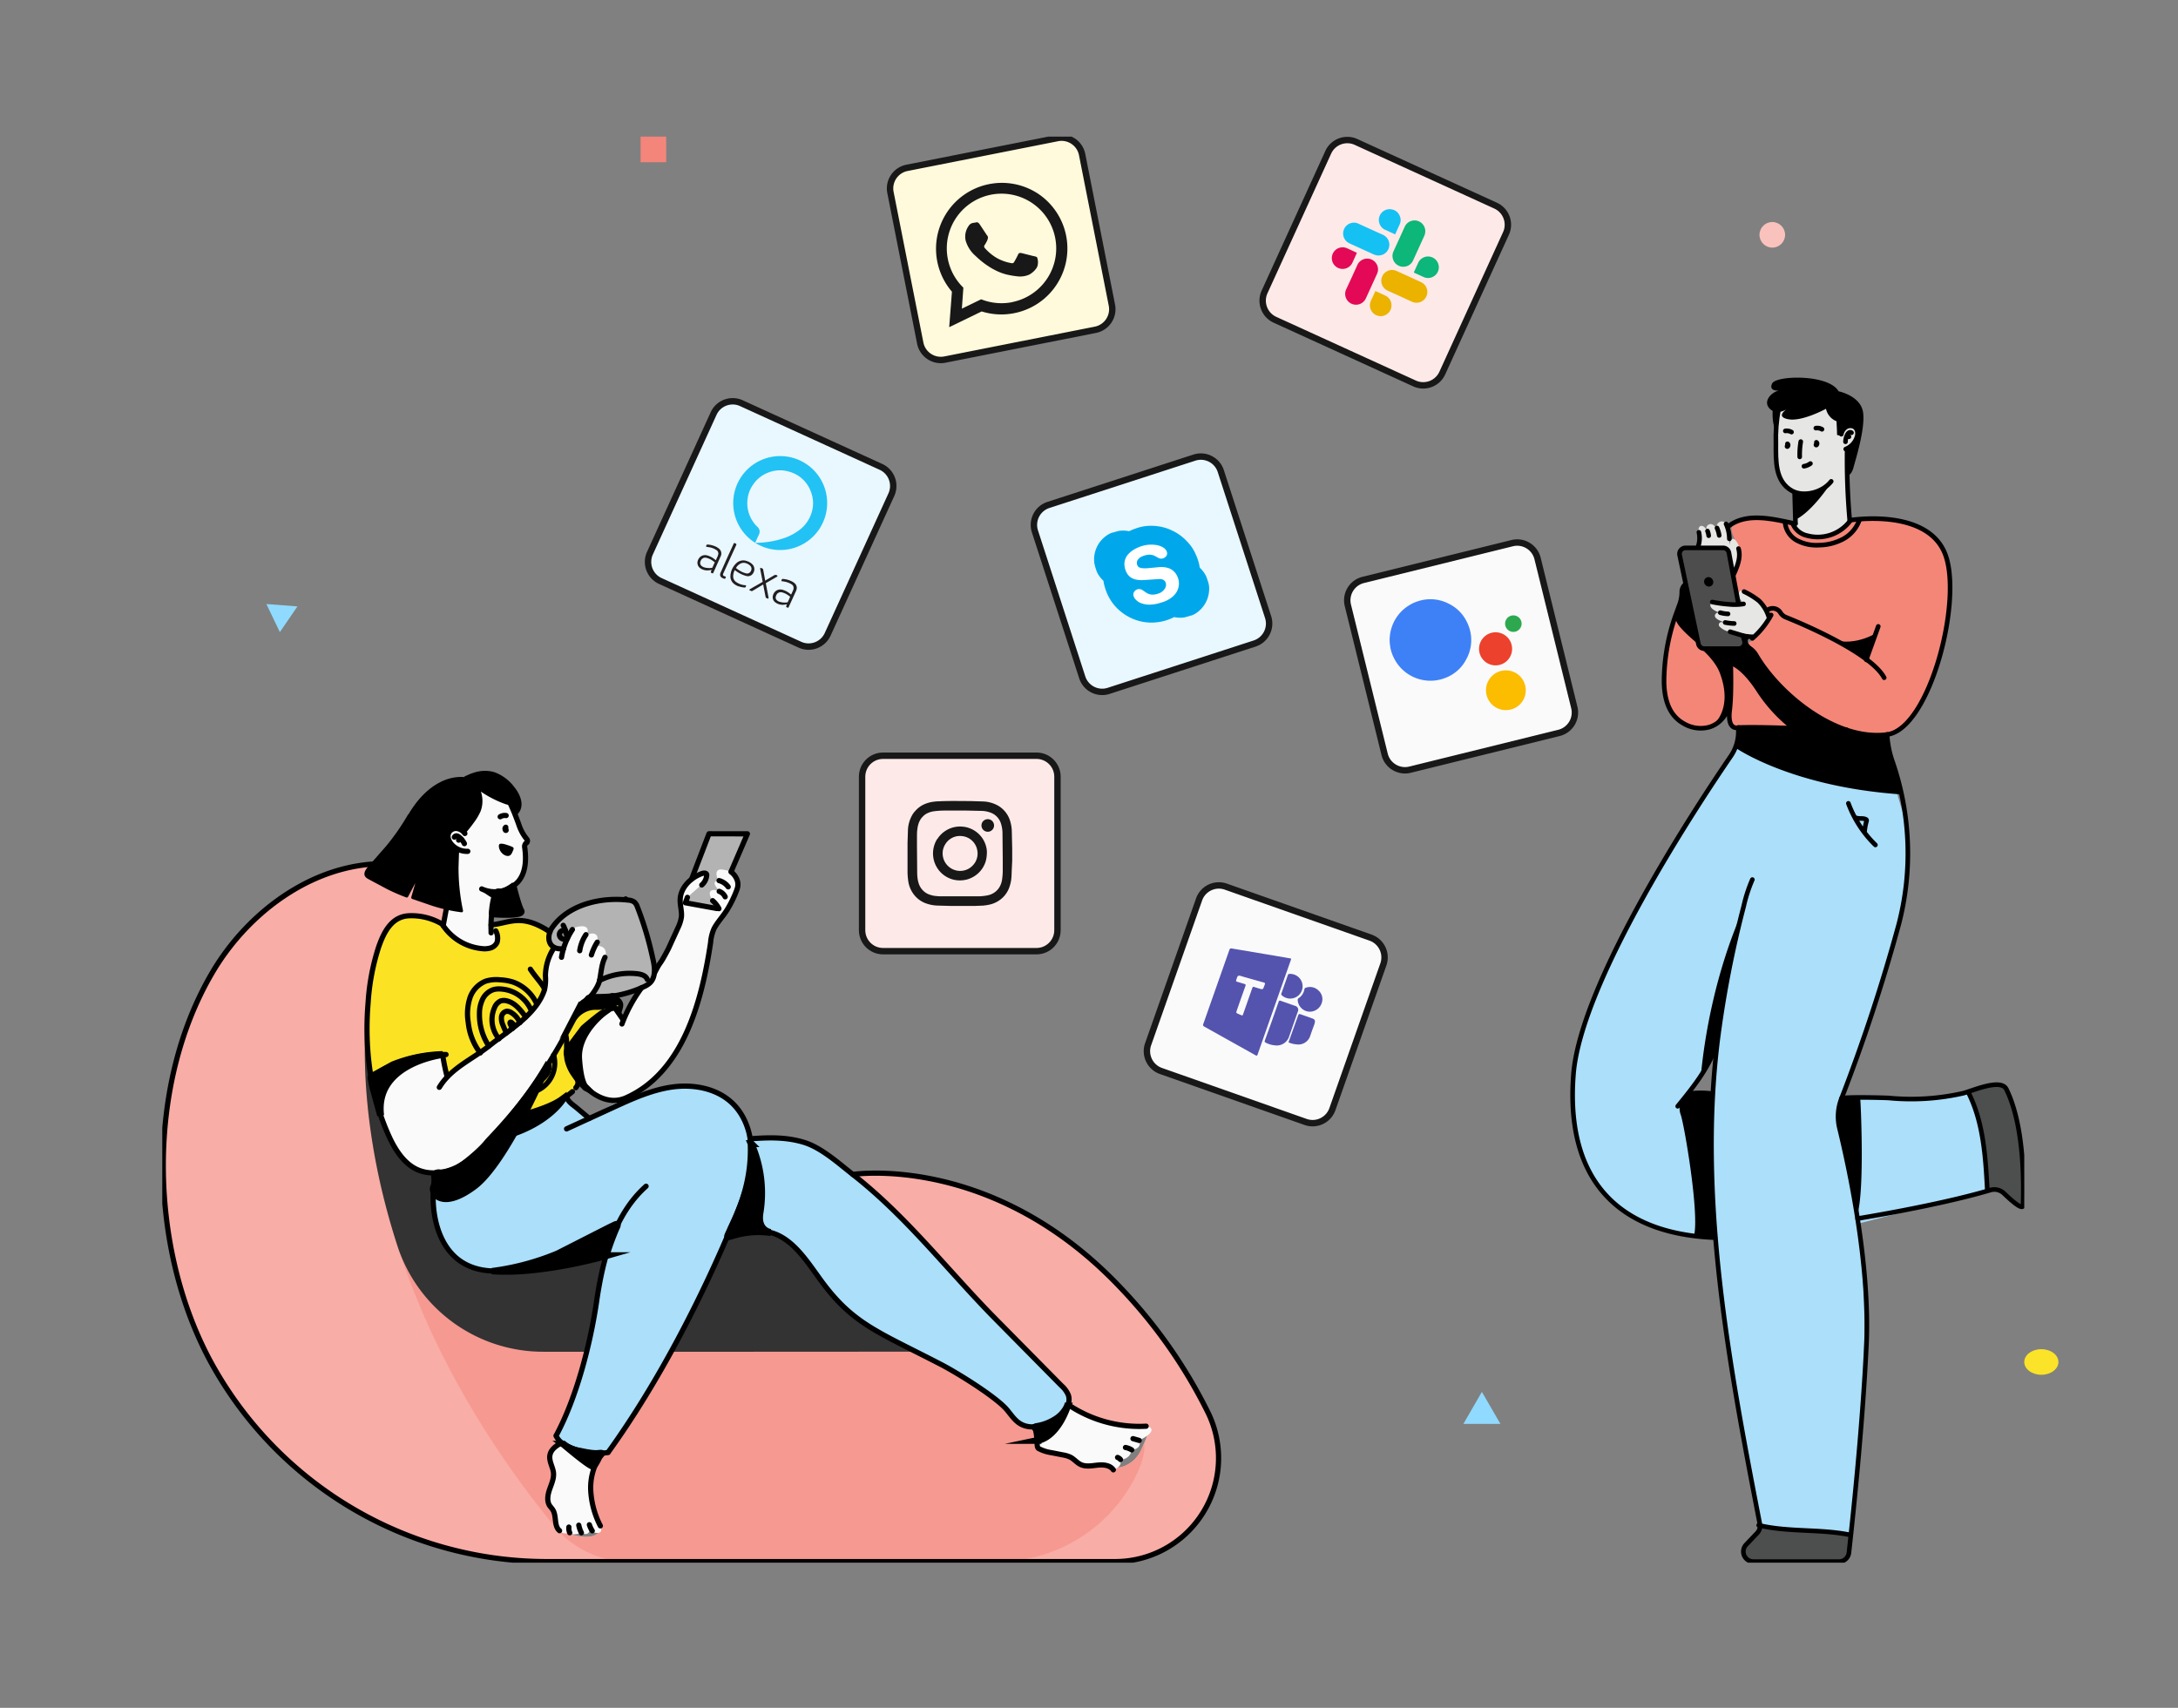
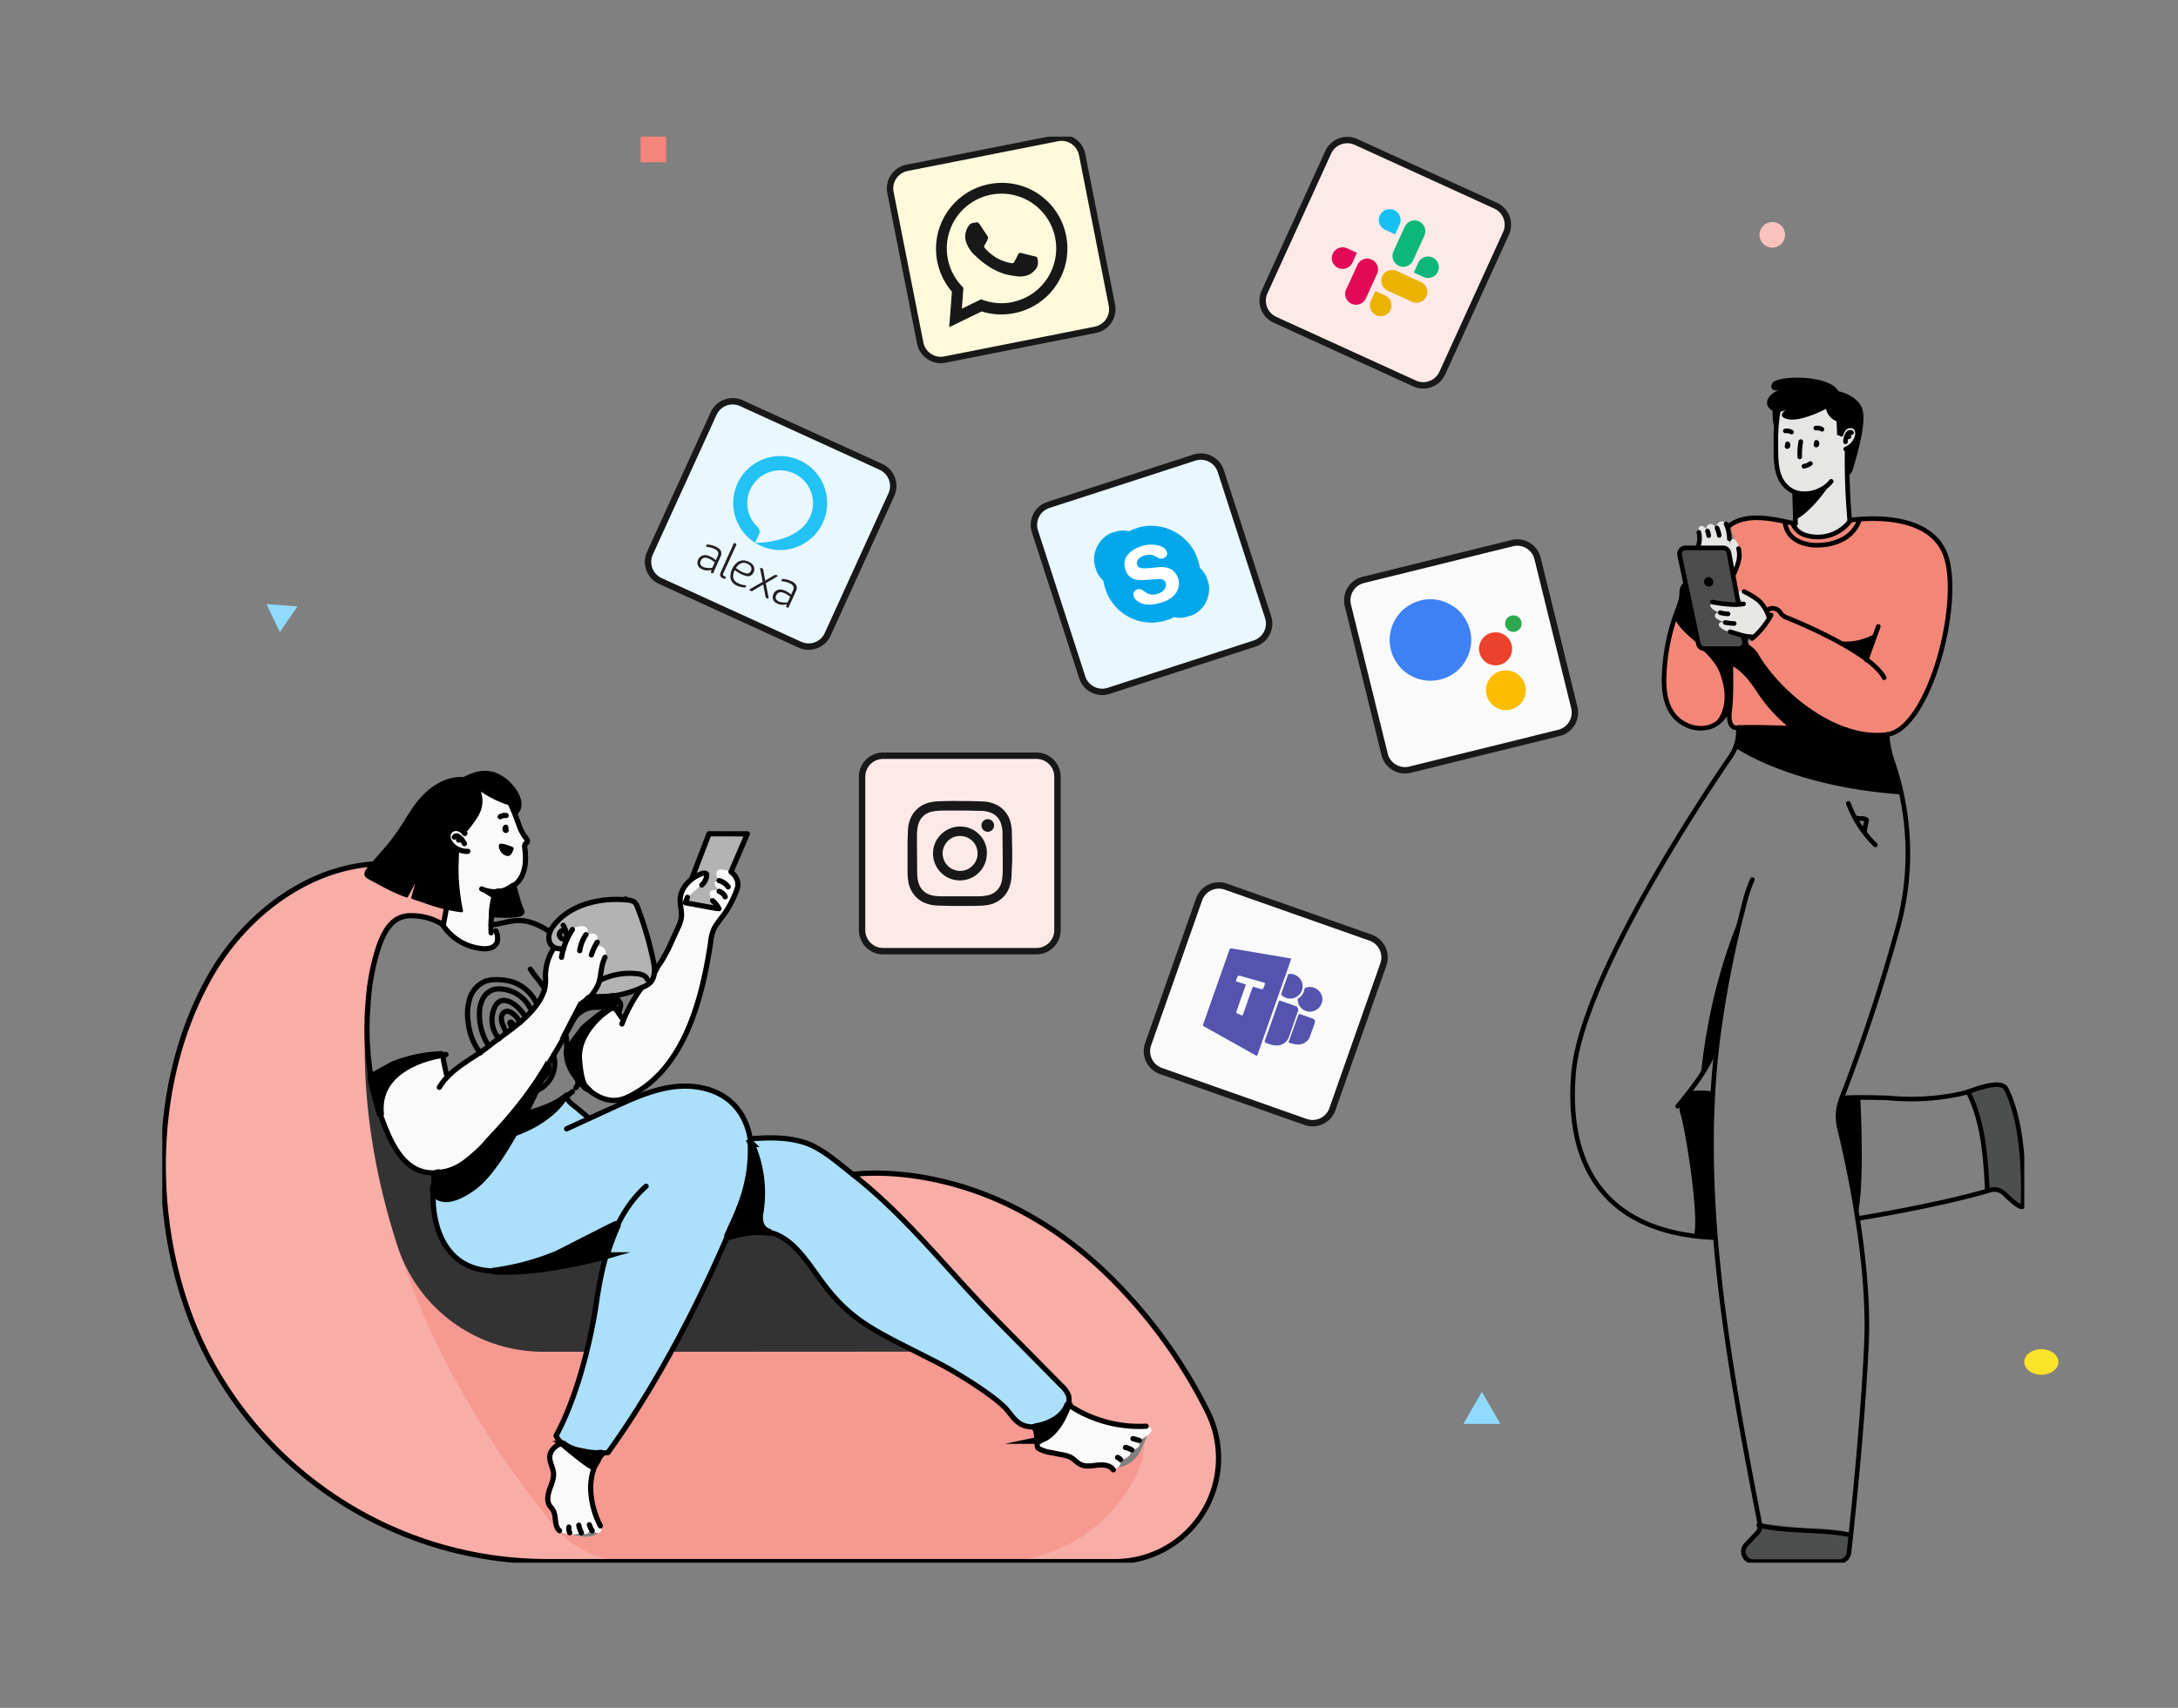
<svg xmlns="http://www.w3.org/2000/svg" xmlns:xlink="http://www.w3.org/1999/xlink" width="255" height="200" fill="none">
  <rect width="100%" height="100%" fill="#808080" stroke="none" />
  <style>.B{stroke-linejoin:round}.C{stroke:#181818}.D{stroke-width:.75}.E{stroke:#000}.F{fill:#fafafa}.G{stroke-linecap:round}.H{stroke-miterlimit:10}</style>
  <g clip-path="url(#A)">
    <use xlink:href="#B" fill="#e9f7ff" />
    <path d="M141.564 69.099c-.016.361-.087.718-.213 1.057a3.44 3.44 0 0 1-.479.868 3.39 3.39 0 0 1-1.092.938c-.103.049-.209.086-.311.127h-.054l-.409.131c-.074 0-.147.037-.217.053-.168.046-.341.068-.516.066-.248.008-.497-.012-.74-.061-.028-.01-.059-.01-.086 0-.213.11-.433.205-.659.283l-.299.102a5.85 5.85 0 0 1-1.51.246c-.397.011-.793-.019-1.183-.09a5.76 5.76 0 0 1-2.87-1.458c-.545-.51-.982-1.124-1.285-1.806-.088-.201-.166-.406-.233-.614a5.17 5.17 0 0 1-.209-.876c-.006-.032-.022-.062-.045-.086-.277-.261-.508-.567-.683-.905-.054-.111-.09-.229-.139-.344v-.029l-.111-.332a1.78 1.78 0 0 0-.061-.25c-.036-.155-.055-.312-.058-.471-.012-.224 0-.45.037-.672a3.52 3.52 0 0 1 .254-.852c.318-.707.866-1.284 1.555-1.638.105-.048.213-.089.324-.123h.028.025l.266-.086c.056-.008.111-.023.164-.045.222-.064.452-.096.683-.094.227-.005.453.014.675.057a.18.18 0 0 0 .123 0c.161-.082.327-.156.496-.221l.409-.143c.266-.089.54-.155.818-.197a5.69 5.69 0 0 1 1.638 0 5.52 5.52 0 0 1 .773.164 5.66 5.66 0 0 1 .671.242l.487.238c.245.135.481.287.704.455a5.77 5.77 0 0 1 .709.635c.228.23.435.481.618.749.128.193.244.394.347.602l.234.532a4.63 4.63 0 0 1 .155.459c.073.223.125.452.156.684a.22.22 0 0 0 .069.135 3.42 3.42 0 0 1 .549.692 2.41 2.41 0 0 1 .205.41l.167.496c.105.314.146.645.123.975z" fill="#00a8eb" />
    <path d="M135.944 70.569c-.404.138-.825.218-1.252.237a2.65 2.65 0 0 1-1.081-.168 1.63 1.63 0 0 1-.654-.434 1.03 1.03 0 0 1-.217-.344.58.58 0 0 1-.039-.34c.021-.115.076-.22.157-.303.077-.089.177-.157.288-.196a.67.67 0 0 1 .347-.025.69.69 0 0 1 .249.102c.136.082.254.172.381.258s.263.162.409.213a1.48 1.48 0 0 0 .668.049 2.57 2.57 0 0 0 .491-.131c.273-.1.507-.284.671-.524a.86.86 0 0 0 .155-.524c-.002-.126-.043-.249-.116-.352a.63.63 0 0 0-.293-.226c-.132-.043-.271-.06-.409-.049l-1.821.119c-.287.019-.574.001-.856-.053a1.77 1.77 0 0 1-.552-.209 1.5 1.5 0 0 1-.541-.565c-.159-.283-.254-.598-.278-.921a1.71 1.71 0 0 1 .417-1.249c.206-.236.449-.435.721-.59a4.18 4.18 0 0 1 1.15-.463 3.79 3.79 0 0 1 1.441-.053 2.29 2.29 0 0 1 .687.221c.158.076.297.185.41.319.079.098.135.213.163.336.018.087.013.177-.013.261a.53.53 0 0 1-.138.222.77.77 0 0 1-.25.175.76.76 0 0 1-.299.063c-.082-.001-.162-.02-.237-.053-.09-.041-.176-.09-.266-.139l-.299-.16c-.237-.101-.497-.136-.753-.102a2.43 2.43 0 0 0-.683.197c-.167.07-.316.178-.434.315-.088.101-.145.225-.161.358s.006.268.067.387c.039.094.112.17.204.213.115.061.243.095.373.098.212.019.426.019.638 0l1.363-.127a2.77 2.77 0 0 1 .86.066 1.76 1.76 0 0 1 .74.36c.182.155.331.344.438.557.166.304.248.647.238.993s-.112.683-.295.977c-.165.258-.379.48-.63.655a3.55 3.55 0 0 1-.782.43l-.377.119z" fill="#fff" />
    <use xlink:href="#B" class="B C D" />
    <use xlink:href="#C" fill="#fefadb" />
    <path d="M121.55 22.692a7.71 7.71 0 0 0-10.035 1.338c-1.229 1.397-1.913 3.191-1.925 5.052s.65 3.664 1.862 5.076l-.319 4.157 3.802-1.843c1.228.385 2.532.455 3.794.205a7.71 7.71 0 0 0 3.963-2.099c1.084-1.077 1.824-2.451 2.126-3.95a7.71 7.71 0 0 0-.429-4.465c-.582-1.413-1.57-2.621-2.839-3.472zm-3.05 12.695c-1.125.222-2.29.139-3.372-.242l-.258-.094-2.255 1.097.176-2.457-.197-.205c-.974-1.034-1.577-2.363-1.713-3.777s.199-2.834.957-4.036 1.892-2.118 3.226-2.604 2.793-.515 4.145-.082 2.523 1.304 3.327 2.475 1.196 2.577 1.115 3.995a6.41 6.41 0 0 1-5.151 5.921v.008zm2.517-5.393l-1.412-.356c-.184-.029-.319-.037-.409.176a11.66 11.66 0 0 1-.454.86c-.086.147-.193.184-.41.127a5.24 5.24 0 0 1-1.706-.635c-.489-.3-.93-.672-1.31-1.102-.028-.026-.051-.058-.066-.093a.27.27 0 0 1 0-.224c.015-.035.038-.067.066-.093.065-.102.143-.258.217-.389.058-.111.101-.23.127-.352.014-.057.014-.117 0-.174s-.043-.11-.082-.154c-.066-.086-.626-.942-.86-1.29s-.372-.258-.491-.238l-.364.061a.72.72 0 0 0-.262.124c-.078.058-.143.132-.192.216a2.15 2.15 0 0 0-.357.817 2.16 2.16 0 0 0 .005.891c.202.701.605 1.327 1.158 1.802.119.106 1.735 1.769 3.794 2.215a10.7 10.7 0 0 0 1.154.184c.416.042.837-.012 1.228-.16.352-.127 1.028-.68 1.097-1.151.069-.307.045-.628-.069-.921-.062-.07-.197-.094-.41-.152l.008.008z" fill="#181818" />
    <use xlink:href="#C" class="B C D" />
    <use xlink:href="#D" class="F" />
    <path d="M162.778 75.839c0-.102-.029-.217-.041-.323a4.6 4.6 0 0 1 .192-2.011 4.7 4.7 0 0 1 1.969-2.564c.344-.226.717-.403 1.109-.528a4.63 4.63 0 0 1 3.537.25c1.01.468 1.815 1.29 2.263 2.31.314.665.466 1.394.443 2.129s-.22 1.453-.574 2.097a4.55 4.55 0 0 1-2.3 2.126c-1.14.495-2.428.526-3.59.085s-2.106-1.318-2.631-2.444c-.092-.187-.169-.382-.23-.581 0 0 0-.037-.024-.045l-.123-.5z" fill="#3e81f6" />
    <path d="M176.862 83.096a2.33 2.33 0 0 1-2.431-.884 2.33 2.33 0 0 1-.45-1.275 2.34 2.34 0 0 1 .334-1.31 2.33 2.33 0 0 1 1.006-.904c.417-.195.882-.263 1.337-.193a2.33 2.33 0 0 1 1.22.583c.34.311.58.715.691 1.162.074.297.089.607.043.91s-.15.594-.309.857a2.33 2.33 0 0 1-.615.672 2.32 2.32 0 0 1-.826.383z" fill="#fcbc00" />
    <path d="M174.639 74.103c.372-.091.762-.071 1.122.06s.673.364.9.673a1.94 1.94 0 0 1 .099 2.148 1.94 1.94 0 0 1-.834.753c-.346.163-.733.22-1.111.163s-.732-.224-1.015-.482a1.94 1.94 0 0 1-.577-.964c-.123-.5-.044-1.028.222-1.469a1.94 1.94 0 0 1 1.194-.882z" fill="#ec412d" />
    <path d="M177.398 73.976a.96.96 0 0 1-.557-.039.97.97 0 0 1-.443-.342.96.96 0 0 1-.035-1.07c.1-.162.246-.291.419-.37s.366-.106.554-.076.363.115.503.244.238.297.284.482c.029.124.034.254.014.38a.99.99 0 0 1-.133.356.97.97 0 0 1-.26.278c-.104.075-.221.128-.346.157z" fill="#2da84f" />
    <use xlink:href="#D" class="B C D" />
    <use xlink:href="#E" fill="#fdeae8" />
    <g fill="#181818">
      <path d="M118.508 100.816v-1.457l-.049-2.146a4.62 4.62 0 0 0-.196-1.081 3.12 3.12 0 0 0-1.412-1.785 3.86 3.86 0 0 0-1.703-.487l-1.572-.049c-1.227 0-2.427-.033-3.642.029a4.63 4.63 0 0 0-.598.045 3.86 3.86 0 0 0-1.342.409 3.11 3.11 0 0 0-.819.659c-.132.135-.247.285-.344.446-.317.54-.498 1.148-.528 1.773l-.049 1.548v3.456c.008.341.037.682.086 1.02a3.33 3.33 0 0 0 .986 1.929 3.16 3.16 0 0 0 .934.61 4.42 4.42 0 0 0 1.489.315l1.478.041h2.943l.818-.033a1.68 1.68 0 0 0 .324-.032 2.97 2.97 0 0 0 .409-.062c.702-.124 1.344-.477 1.826-1.003.268-.297.477-.643.614-1.02.105-.286.181-.583.225-.884.053-.385.053-.77.069-1.151l.053-1.09zm-10.686-4.934a2.61 2.61 0 0 1 .27-.303 1.72 1.72 0 0 1 .495-.348c.225-.105.463-.178.708-.217a9.59 9.59 0 0 1 1.326-.09h2.538l1.739.037a3.18 3.18 0 0 1 1.228.266 1.98 1.98 0 0 1 .628.456c.177.192.314.417.404.662a3.77 3.77 0 0 1 .213 1.175l.032 3.296v1.106c0 .391-.032.781-.094 1.167-.055.325-.178.635-.36.909a2.09 2.09 0 0 1-1.306.852c-.33.067-.665.106-1.002.115h-.864-.557-2.173-.909c-.303 0-.487-.029-.728-.053a2.41 2.41 0 0 1-.41-.094 2.04 2.04 0 0 1-.72-.344c-.306-.233-.541-.547-.679-.906a3.43 3.43 0 0 1-.18-.761 6.1 6.1 0 0 1-.037-.619l-.025-3.1v-1.106c0-.287 0-.573.045-.86a3.01 3.01 0 0 1 .119-.602c.067-.224.167-.437.299-.631m1.887 2.368v.025c-.339.55-.502 1.191-.467 1.837s.266 1.265.663 1.775c.383.491.903.857 1.494 1.053.362.12.744.171 1.125.151a2.47 2.47 0 0 0 .492-.061h.024c.556-.119 1.069-.385 1.486-.77.306-.279.553-.618.724-.995.094-.197.164-.405.209-.619.044-.206.07-.415.078-.626a2.78 2.78 0 0 0 0-.447 3.02 3.02 0 0 0-.098-.508 3.13 3.13 0 0 0-.711-1.27c-.333-.361-.748-.639-1.209-.81-.262-.102-.538-.164-.819-.184-.678-.067-1.36.091-1.94.45-.411.249-.759.591-1.015.999h-.036zm.781.987a1.38 1.38 0 0 1 .164-.34c.189-.331.469-.6.806-.777a1.99 1.99 0 0 1 1.097-.219c.462.029.901.216 1.241.53a2.02 2.02 0 0 1 .63 1.194c.051.303.031.614-.058.908s-.246.564-.458.787c-.19.211-.423.379-.682.493a2.03 2.03 0 0 1-.824.171h-.058a2.04 2.04 0 0 1-1.08-.353 2.03 2.03 0 0 1-.571-.579c-.15-.229-.252-.486-.301-.756-.034-.189-.043-.382-.024-.573a1.78 1.78 0 0 1 .118-.487zm5.166-3.313a.73.73 0 0 0-.285.054c-.09.037-.172.091-.242.159a.73.73 0 0 0-.218.524c0 .195.077.383.215.521a.74.74 0 0 0 .521.216c.196 0 .383-.078.521-.216a.74.74 0 0 0 .216-.521c0-.195-.076-.38-.213-.518s-.321-.217-.515-.219z" />
    </g>
    <use xlink:href="#E" class="B C D" />
    <use xlink:href="#F" class="F" />
    <g fill="#5454af">
      <path d="M149.562 116.878l1.567-4.443c.05-.139.045-.197-.118-.213s-.41-.07-.606-.102l-6.168-1.041c-.188-.032-.254.021-.311.189l-3.037 8.624c-.062.168-.049.246.114.336l6.013 3.362c.155.091.184 0 .225-.102l1.94-5.528.381-1.082zm-1.49-1.572c0 .045-.033.098-.049.143-.16.451-.16.451-.626.311l-.532-.168c-.172-.065-.201 0-.25.123l-1.032 2.937c-.114.327-.061.303-.409.172l-.123-.058c-.348-.143-.348-.143-.225-.491l.463-1.331.524-1.47c.053-.144.036-.205-.119-.246l-.855-.258c-.111-.029-.136-.078-.103-.193.188-.597.184-.597.774-.409l2.423.684c.176.045.221.11.139.254zm1.96 1.019l.741-2.113c.01-.05.038-.095.079-.125s.092-.044.142-.039c.175-.005.35.022.516.078.274.09.515.26.692.487a1.46 1.46 0 0 1 .303.79c.019.282-.046.563-.185.809s-.349.444-.601.572-.547.181-.834.147a1.47 1.47 0 0 1-.775-.34c-.044-.026-.078-.068-.092-.117s-.009-.103.014-.149zm-1.944 5.533l.819-2.273.786-2.248c.049-.143.098-.189.258-.131l1.637.577c.077.013.151.043.214.09a.49.49 0 0 1 .148.18.48.48 0 0 1 .048.227c-.002.079-.024.156-.062.224l-.974 2.789a1.53 1.53 0 0 1-1.752 1.118 2.74 2.74 0 0 1-.995-.295c-.151-.074-.172-.139-.127-.258z" />
      <path d="M152.718 115.862c.005-.047.025-.092.057-.127s.076-.06.123-.069a1.41 1.41 0 0 1 .801-.044 1.42 1.42 0 0 1 .697.4 1.35 1.35 0 0 1 .376 1.364 1.47 1.47 0 0 1-.602.841c-.296.198-.653.282-1.006.236-.326-.05-.624-.208-.848-.45a1.45 1.45 0 0 1-.38-.881c-.008-.047-.001-.096.019-.139s.054-.079.095-.103c.175-.117.325-.268.44-.445a1.57 1.57 0 0 0 .228-.583zm1.191 3.985v.041l-.271.741-.212.598a1.46 1.46 0 0 1-1.638 1.077 2.88 2.88 0 0 1-.818-.188c-.058-.021-.127-.021-.086-.127l1.097-3.055c.065-.193.135-.213.315-.144l1.293.459c.352.107.43.27.32.598z" />
    </g>
    <use xlink:href="#F" class="B C D" />
    <use xlink:href="#G" fill="#fdeae8" />
-     <path d="M160.482 26.848l1.486.676a1.27 1.27 0 0 1 .618.694c.111.301.103.633-.022.929s-.358.533-.651.663-.624.145-.928.04l-.135-.049-2.865-1.306a1.27 1.27 0 0 1-.66-1.572c.104-.297.316-.545.593-.695a1.27 1.27 0 0 1 .906-.116c.085.023.167.055.246.094l1.408.643h.004z" fill="#15c1f3" />
    <path d="M163.891 34.683l-1.424-.647c-.306-.138-.545-.392-.664-.706s-.108-.663.03-.969a1.26 1.26 0 0 1 .705-.664c.314-.119.662-.108.969.029l2.865 1.31a1.27 1.27 0 0 1 .629.632c.126.28.146.596.056.89a1.26 1.26 0 0 1-.544.706c-.261.162-.571.223-.874.172-.12-.021-.237-.057-.348-.107l-1.4-.647z" fill="#ebb200" />
    <path d="M158.268 32.467l.646-1.421c.12-.276.335-.5.605-.632s.579-.163.87-.088.546.251.719.498.253.546.225.846a1.3 1.3 0 0 1-.114.41l-1.306 2.867a1.27 1.27 0 0 1-.647.633c-.285.124-.607.139-.903.041a1.27 1.27 0 0 1-.701-.571c-.156-.27-.207-.588-.143-.893.022-.099.055-.195.098-.287l.651-1.401z" fill="#e30956" />
    <path d="M163.801 28.011l.655-1.437a1.26 1.26 0 0 1 1.452-.725 1.26 1.26 0 0 1 .719.478c.177.239.263.532.244.829-.011.167-.053.331-.123.483l-1.293 2.834a1.25 1.25 0 0 1-1.31.758c-.198-.024-.387-.095-.552-.206a1.27 1.27 0 0 1-.559-1.001c-.009-.199.03-.397.112-.579l.655-1.433z" fill="#0db679" />
    <path d="M162.717 27.16l-.512-.233a1.26 1.26 0 0 1-.649-.624c-.133-.281-.158-.6-.071-.898a1.27 1.27 0 0 1 .545-.717c.263-.164.577-.226.883-.173a1.23 1.23 0 0 1 .97.774c.068.153.103.318.103.485s-.035.332-.103.485l-.516 1.143c0 .037-.032.041-.069.025l-.581-.266z" fill="#15c1f3" />
    <path d="M160.727 34.744l.283-.618c0-.033.029-.041.061-.029l1.142.528c.218.108.4.276.525.484a1.27 1.27 0 0 1 .179.691c-.008.243-.086.478-.224.678s-.33.356-.554.449-.471.12-.71.077-.46-.154-.638-.319-.304-.379-.364-.614-.051-.483.026-.713.197-.434.274-.614z" fill="#ebb200" />
    <path d="M158.583 30.231l-.234.512c-.102.229-.27.423-.482.557s-.461.201-.711.193-.494-.09-.698-.236-.36-.35-.448-.585-.104-.491-.046-.736a1.26 1.26 0 0 1 .371-.637c.184-.171.415-.282.663-.322a1.26 1.26 0 0 1 .729.102l1.089.5c.045.021.049.037.029.074l-.262.578z" fill="#e30956" />
    <path d="M166.163 32.209l-.589-.27c-.041 0-.046-.033-.029-.07l.507-1.114c.132-.276.36-.494.641-.615a1.26 1.26 0 0 1 .886-.043c.291.093.539.289.697.551s.216.572.163.873c-.053.288-.205.549-.429.738s-.506.294-.799.298c-.185.001-.368-.038-.536-.115l-.512-.233z" fill="#0db67a" />
    <use xlink:href="#G" class="B C D" />
    <use xlink:href="#H" fill="#e9f7ff" />
    <path d="M93.619 53.906c-.985-.448-2.08-.596-3.149-.424s-2.062.655-2.857 1.39a5.5 5.5 0 0 0-1.611 2.74c-.256 1.052-.196 2.156.173 3.174a5.5 5.5 0 0 0 1.899 2.548c.87.644 1.91 1.017 2.991 1.071s2.154-.211 3.084-.764a5.5 5.5 0 0 0 2.147-2.343c.319-.66.502-1.376.54-2.108s-.072-1.463-.321-2.152a5.49 5.49 0 0 0-2.895-3.131zm-.025 8.162c-.608.458-1.293.805-2.022 1.024-.998.31-2.037.472-3.082.479-.078 0-.078 0-.049-.07l.225-.495.209-.45a.74.74 0 0 0-.156-.819c-.455-.42-.8-.945-1.007-1.528a3.82 3.82 0 0 1-.18-1.822 3.59 3.59 0 0 1 .643-1.638c.443-.659 1.084-1.159 1.83-1.429a3.68 3.68 0 0 1 2.333-.098c.617.157 1.183.468 1.646.905s.808.983 1.002 1.589a3.65 3.65 0 0 1 .045 2.289c-.245.824-.749 1.548-1.437 2.064z" fill="#22c2f4" />
    <g fill="#231f20">
      <path d="M93.247 69.082c.046-.131.052-.272.019-.407a.71.71 0 0 0-.207-.351 1.34 1.34 0 0 0-.368-.246c-.318-.159-.664-.254-1.019-.279a.12.12 0 0 0-.091.013c-.027.016-.048.042-.056.073l-.025.053c-.037.082 0 .127.082.135a2.61 2.61 0 0 1 .34.053 2.23 2.23 0 0 1 .741.295.48.48 0 0 1 .199.203c.045.086.062.184.05.28a.76.76 0 0 1-.053.221l-.205.442c-.033.074-.029.066-.09.02a2.38 2.38 0 0 0-.921-.512c-.123-.039-.253-.052-.382-.037s-.252.057-.363.123a.95.95 0 0 0-.385.52.75.75 0 0 0 .254.856 1.45 1.45 0 0 0 .982.287 2.16 2.16 0 0 0 .381-.062l-.082.234a.08.08 0 0 0-.007.034.08.08 0 0 0 .027.062c.009.008.018.014.029.018l.11.049c.037 0 .074.025.102 0l.925-2.027c-.002-.009-.002-.019 0-.028s.006-.018.012-.025zm-.876 1.126l-.135.295c-.005.01-.012.019-.021.026s-.02.01-.032.011a1.97 1.97 0 0 1-.95-.082.73.73 0 0 1-.299-.188.41.41 0 0 1-.102-.41 1.06 1.06 0 0 1 .127-.283.56.56 0 0 1 .602-.205 2.11 2.11 0 0 1 .712.336l.213.147c.025.025.029.033 0 .07-.025.082-.07.18-.115.283zm-6.295-3.415a2.4 2.4 0 0 0 .336.238 3.5 3.5 0 0 0 .921.409.7.7 0 0 0 .502-.013c.16-.066.29-.188.366-.344a.82.82 0 0 0-.16-1.04 1.6 1.6 0 0 0-.598-.336 1.17 1.17 0 0 0-1.265.283c-.37.358-.601.835-.651 1.347a1.11 1.11 0 0 0 .065.573c.072.182.191.342.345.463.074.061.16.111.242.168l.291.131h.057a2.34 2.34 0 0 0 .647.131c.027.006.055.001.079-.012s.043-.035.052-.061l.045-.098c0-.053 0-.082-.053-.098h-.061a2.08 2.08 0 0 1-.986-.332.82.82 0 0 1-.409-.655 1.52 1.52 0 0 1 .164-.737c.041-.049.057-.02.074-.016zm.106-.295a1.19 1.19 0 0 1 .606-.537.82.82 0 0 1 .565 0 1.26 1.26 0 0 1 .458.266.51.51 0 0 1 .102.643c-.05.117-.145.209-.263.257s-.25.047-.367-.003a2.1 2.1 0 0 1-.336-.115 3.61 3.61 0 0 1-.749-.463c-.016-.012-.029-.016-.016-.049zm-1.817-1.326a.74.74 0 0 0 .065-.531c-.046-.179-.156-.334-.311-.435a1.83 1.83 0 0 0-.577-.295c-.227-.081-.464-.128-.704-.139-.027-.003-.054.004-.076.018s-.041.035-.05.06l-.029.062c-.037.082 0 .123.074.131l.299.045a2.12 2.12 0 0 1 .79.307.48.48 0 0 1 .223.25c.042.107.044.226.006.335-.057.225-.184.41-.258.631l-.045-.029a2.36 2.36 0 0 0-.941-.528c-.208-.066-.432-.057-.635.025-.113.052-.214.127-.297.22s-.146.202-.186.32c-.068.165-.076.349-.023.519s.164.317.314.414a1.4 1.4 0 0 0 .745.246c.189.005.378-.015.561-.061l-.082.242c-.004.01-.006.02-.006.031s.002.021.007.03.01.018.018.025a.08.08 0 0 0 .026.016l.11.049c.07.033.102.02.131-.049l.851-1.908zm-.7.721l-.123.278-.135.291c-.004.012-.01.022-.02.029s-.021.012-.033.012a2.27 2.27 0 0 1-.847-.045c-.133-.031-.256-.092-.36-.18a.45.45 0 0 1-.15-.216c-.027-.085-.028-.177-.002-.263a.82.82 0 0 1 .135-.278.55.55 0 0 1 .602-.188c.254.064.493.177.704.332l.205.147c.045.02.053.041.025.082zm5.906 2.109l1.089-.643a.32.32 0 0 1 .356.053c.029.033 0 .061 0 .09-.023.021-.049.039-.078.053l-1.228.709c-.009.003-.016.008-.023.014s-.012.014-.016.022a.07.07 0 0 0-.006.027c0 .009.001.018.005.027l.307 1.605c.002.031.002.063 0 .094 0 .053-.041.07-.086.049l-.192-.086c-.019-.013-.035-.03-.046-.05s-.018-.042-.019-.065l-.233-1.196c0-.082-.033-.168-.045-.258l-.385.229-.859.516c-.03.02-.066.031-.102.031s-.072-.011-.102-.031c-.038-.022-.077-.04-.119-.053-.029 0-.053-.025-.053-.062s.025-.053.049-.066l.295-.176 1.171-.668c.037 0 .045-.033.037-.074l-.282-1.429c-.002-.035-.002-.071 0-.106-.001-.009 0-.018.003-.026s.009-.016.016-.022.015-.01.024-.011.018-.001.027.002a1.41 1.41 0 0 1 .225.102c.031.027.05.065.053.107l.225 1.229c-.012.02-.012.041-.004.061zm-4.449-2.638l.769-1.683c.041-.09.074-.102.156-.066a.81.81 0 0 1 .131.07c.008.004.016.009.022.016s.011.015.013.024.004.018.002.027-.004.018-.009.026v.037L84.7 67.117l-.025.061c-.016.026-.026.057-.029.088a.18.18 0 0 0 .016.091c.013.029.032.054.056.073s.053.033.084.039l.115.045c.07.029.082.057.053.123l-.025.053c-.041.09-.066.107-.164.078a.85.85 0 0 1-.291-.131.41.41 0 0 1-.155-.487.69.69 0 0 1 .049-.131l.737-1.654z" />
    </g>
    <use xlink:href="#H" class="B C D" />
    <path d="M216.507 179.601v2.162c-.002.292-.118.573-.326.779a1.1 1.1 0 0 1-.78.323h-10.457c-.193 0-.381-.055-.543-.16s-.291-.253-.37-.429a1 1 0 0 1 .164-1.074l1.707-1.941.077-.889 10.528 1.229z" fill="#4d4e4e" />
-     <path d="M185.216 121.649c3.274-11.413 12.491-25.562 18.258-34.695l17.101.864 2.046 6.814c3.606 9.947-6.958 33.826-6.958 33.826 4.94.404 9.91.252 14.817-.45l.663 1.962c.502 1.478.841 3.006 1.011 4.558l.491 4.861-15.193 3.939c1.731 10.365.43 25.944-.937 36.284l-10.56-.889c-1.863-9.419-4.38-24.28-5.157-33.785-14.223-.516-19.106-10.894-15.582-23.29zm15.328 6.434l.409-5.115-3.344 5.115h2.935z" fill="#abdffa" />
    <path d="M196.066 72.424c2.399-.434 2.358 1.343 2.779 3.006a.68.68 0 0 0 .672.508l4.264-.078 1.384-.885a21.08 21.08 0 0 0 2.104-2.559c-.622-1.319-2.137-3.567-3.868-3.055-.52-1.253-.086-3.899.254-5.156-1.896-3.383-.733-2.658 2.136-3.784 6.078.455 5.112 4.042 10.187 1.36.692-1.691 4.662-.623 6.083-.913 10.76 1.855 5.685 17.2 1.784 23.396-1.391 2.363-4.371 1.638-6.573 1.511l-13.916-.459a.85.85 0 0 1-.819-.819c-.029-.762-.033-1.855.143-2.244-1.264 3.276-3.618 3.784-6.409 1.798-2.337-2.904-1.134-8.42-.205-11.626z" fill="#f48678" />
    <path d="M203.528 70.667l-1.163-6.061c-.024-.125-.091-.238-.19-.319s-.223-.124-.35-.123l-4.588.041a.58.58 0 0 0-.247.059.59.59 0 0 0-.31.387c-.02.083-.022.17-.004.254l2.227 10.418a.88.88 0 0 0 .312.503c.159.127.356.195.559.193l3.754-.049a.67.67 0 0 0 .286-.07.66.66 0 0 0 .229-.187c.062-.078.105-.17.127-.267a.67.67 0 0 0 0-.296l-.155-.692-.487-3.792z" fill="#4d4d4d" />
    <path d="M230.488 128.001s2.01 4.12 2.165 11.381c0 0 1.081-.549 2.587.937l1.101.918a.36.36 0 0 0 .373.053.36.36 0 0 0 .151-.125c.037-.055.059-.12.061-.186.103-2.515.25-10.963-2.288-13.744 0 .008-1.584-.516-4.15.766z" fill="#4d4e4e" />
    <g fill="#e6e6e5">
      <path d="M210.834 57.825l-.868 3.686.2.217a3.91 3.91 0 0 0 2.8 1.246c.527.009 1.05-.089 1.538-.287a3.92 3.92 0 0 0 1.303-.866l.769-.774-.332-5.344 1.138-4.415a1.51 1.51 0 0 0-.769-1.712l-5.452-3.764-3.131 1.548-.074 6.61c-.02 1.9 1.068 3.534 2.878 3.854zm-3.692 14.6s-.409-2.281-3.369-3.276c0 0-.663.438.36 1.515a6.99 6.99 0 0 1-3.659-.152s-.785.496.553 1.126l.507.192-.515-.074s-.966.565.966 1.151l-.41-.053c-.064-.005-.129.01-.184.044s-.1.084-.125.143-.032.126-.019.189a.31.31 0 0 0 .095.165 2.17 2.17 0 0 0 1.228.598s2.28.77 2.652.59a9.24 9.24 0 0 0 1.92-2.158z" />
      <path d="M202.938 67.355s1.228-2.404.504-3.723-.97.213-.97.213.09-2.183-.463-2.625-1.228.131-.982.753-.266-.925-.974-.541c-.557.303-.07.905-.07.905s-.466-.979-.937-.709.106 2.048-.246 2.457l2.792-.057a.99.99 0 0 1 .661.238c.185.158.304.377.337.618l.348 2.47z" />
    </g>
    <g stroke-width=".54" class="B E G">
      <path d="M208.243 47.869c-.258 1.349-.365 2.723-.319 4.095 0 1.953-.136 4.419 1.915 5.533 1.289.7 3.479.25 4.56-1.126" />
      <path d="M212.663 51.797c.024.014.044.034.057.057s.021.05.022.078a.23.23 0 0 1-.05.151c0 .025-.041.045-.066.033s0-.045 0-.066l.062-.139m-3.414.066c.024.014.044.033.058.057s.021.051.021.078a.23.23 0 0 1-.05.151c0 .021-.045.041-.066.029s0-.041 0-.066l.066-.135m6.794.5a2.25 2.25 0 0 0 .826-.57 2.26 2.26 0 0 0 .496-.872c.066-.212.077-.438.033-.655a.83.83 0 0 0-.134-.301.82.82 0 0 0-.243-.223.96.96 0 0 0-.491-.099.97.97 0 0 0-.475.16 1.28 1.28 0 0 0-.528.819m1.192-.176c-.045-.032-.098-.049-.152-.049s-.107.017-.151.049a.58.58 0 0 0-.193.242 1.96 1.96 0 0 0-.208.819m.405-.59c-.019-.029-.048-.05-.081-.059s-.069-.005-.099.01c-.062.029-.11.08-.135.143m.102 1.376a80.66 80.66 0 0 0 .303 8.313m-6.451-3.25l.103 3.649m.618-9.612a9.02 9.02 0 0 0-.123 1.79m2.607-3.232c-.218-.124-.472-.172-.72-.135m-2.849.462a1.14 1.14 0 0 0-.724-.135m2.938 3.821c-.225.162-.484.27-.757.315m5.358 6.328s8.865-1.487 11.108 3.796-1.703 20.624-6.729 21.295c-6.098.799-12.778-4.89-15.344-9.329a2.48 2.48 0 0 0-.659-.721c-.41-.283-.868-.819-.36-1.437" />
      <path d="M206.913 71.457a1.06 1.06 0 0 1 .855-.19c.148.031.288.093.41.182a1.06 1.06 0 0 1 .298.335 1.34 1.34 0 0 0 .663.52c2.047.819 9.917 4.173 11.46 7.064m-16.404-10.089c.618.291 1.202.651 1.739 1.073a4.5 4.5 0 0 1 1.208 2.072m-6.668-1.92a16.25 16.25 0 0 0 1.989.27 6.51 6.51 0 0 0 1.67-.049m-2.721 1.024a3.6 3.6 0 0 0 .904.143m-.331 1.007a6.14 6.14 0 0 0 1.056.118m-.479.967l1.15.348.356.102a4.5 4.5 0 0 0 1.146.139m-.049.19a9.83 9.83 0 0 0 2.198-2.74" />
      <path d="M219.908 73.358l-1.343 3.731a.15.15 0 0 0 0 .102c0 .033 0 .082-.037.086s-.028-.07 0-.049m-2.345 8.231c-2.218.045-9.037-.389-12.655-.258 0 0-1.322.442-1.015-2.048s.049-7.199.049-7.199m.966-5.286l-1.105-5.934a.7.7 0 0 0-.688-.573h-4.396c-.104 0-.207.024-.302.069a.7.7 0 0 0-.243.192.69.69 0 0 0-.137.278c-.025.102-.027.207-.006.31l2.198 10.394a.71.71 0 0 0 .246.4c.125.101.281.157.442.157h4.027a.71.71 0 0 0 .311-.074c.096-.048.18-.118.246-.204a.7.7 0 0 0 .119-.61l-.172-.623m-1.478 7.758c-.323 1.319-1.08 2.498-2.431 2.932-.497.139-1.018.177-1.53.112a3.86 3.86 0 0 1-1.454-.493c-1.809-.983-2.296-2.899-2.349-4.82-.001-2.649.445-5.28 1.318-7.781l.458-1.266a4.3 4.3 0 0 0 .303-1.511 1.17 1.17 0 0 1 .106-.553 1.16 1.16 0 0 1 .353-.438m6.18-4.144c.307 1.036-.155 2.13-.606 3.108m-.851-5.995a4.27 4.27 0 0 1 .385 1.74" />
      <path d="M201.027 61.834c.123.277.209.569.258.868m-1.371-.512a2.01 2.01 0 0 1 .14.545m-1.147-.397a3 3 0 0 1-.094 1.671m11.382-2.683c-2.456-.491-5.615-1.401-7.83.303m15.316-.688a4.05 4.05 0 0 1-1.879 2.179 6.17 6.17 0 0 1-2.82.721 4.86 4.86 0 0 1-2.59-.545 2.67 2.67 0 0 1-.975-.896c-.245-.376-.391-.807-.425-1.254m11.951 24.858a11.44 11.44 0 0 0 .639 3.211c2.106 6.127 2.36 12.739.732 19.01-1.887 6.927-4.132 13.752-6.724 20.447-.426 1.1-.504 2.303-.226 3.448 1.061 4.333 3.606 15.894 3.156 25.391-.471 9.96-1.674 20.947-2.046 24.322-.032.292-.173.562-.394.755a1.17 1.17 0 0 1-.801.289h-9.987c-.231.001-.457-.066-.65-.193a1.18 1.18 0 0 1-.511-1.194c.042-.227.149-.437.309-.603l1.302-1.368a1.19 1.19 0 0 0 .275-.482c.053-.18.062-.37.028-.554-3.59-18.498-7.331-38.36-4.875-57.19a124.12 124.12 0 0 1 2.98-15.153c.238-1.074.578-2.123 1.015-3.133m-1.637-17.806v.487c0 1.023-.31 2.023-.888 2.867-3.684 5.373-17.58 26.341-18.419 37.267-.978 12.593 5.493 18.703 16.634 19.121" />
      <path d="M215.59 128.672c-.086-.258 5.169-.118 5.578-.086a27.46 27.46 0 0 0 8.637-.548c1.002-.234 4.445-1.819 5.099-.484 2.354 4.784 1.961 12.552 1.961 13.568 0 .692-1.363-.52-2.218-1.347-.207-.204-.464-.35-.745-.422s-.577-.068-.856.012c-6.139 1.827-15.553 3.338-15.553 3.338m-16.54-20.337c-.892 2.703-2.726 4.98-4.527 7.187m3.942-1.491a10.5 10.5 0 0 0-2.657.02m18.865-67.034a4.76 4.76 0 0 1-2.239 1.592 4.75 4.75 0 0 1-2.746.087c-.367-.076-.711-.239-1.003-.475a2.36 2.36 0 0 1-.675-.881m6.495 32.709c.68 1.838 1.761 3.502 3.164 4.869m-1.273-1.47a6.43 6.43 0 0 1 .233-1.327c.015-.043.015-.088 0-.131-.019-.031-.047-.056-.081-.07-.361-.184-.819-.02-1.191-.193m13.228 32.243c1.735 3.481 1.977 7.49 2.186 11.377m-16.127 40.358c-3.495-.7-7.158-.287-10.641-1.114" />
    </g>
    <g fill="#000">
-       <path d="M219.597 74.226c-.148-.037-2.104 1.331-4.679.782l3.127 1.888c.156.111.512.684.819-.676a7.1 7.1 0 0 1 .733-1.994zm-5.419 10.394s2.185.868 1.158.84l-5.759-.168c-1.527-1.219-2.847-2.676-3.909-4.316-1.78-2.74-3.029-3.039-3.029-3.039l-.077-1.413s-.41-.684.552-.578 1.081-.41 1.081-.41h.327a2.82 2.82 0 0 1 1.06 1.294c.246.77 3.598 4.353 4.29 4.882s4.306 2.908 4.306 2.908z" />
+       <path d="M219.597 74.226c-.148-.037-2.104 1.331-4.679.782l3.127 1.888c.156.111.512.684.819-.676zm-5.419 10.394s2.185.868 1.158.84l-5.759-.168c-1.527-1.219-2.847-2.676-3.909-4.316-1.78-2.74-3.029-3.039-3.029-3.039l-.077-1.413s-.41-.684.552-.578 1.081-.41 1.081-.41h.327a2.82 2.82 0 0 1 1.06 1.294c.246.77 3.598 4.353 4.29 4.882s4.306 2.908 4.306 2.908z" />
      <path d="M202.652 77.265l.462-1.249h-3.892s1.58 1.31 2.132 2.789c1.687 4.476-.974 6.257-.974 6.257s.553.148 1.601-1.355.679-4.505.679-4.505m.512 8.354s6.491 4.591 19.474 5.479l-.921-3.399c-.147-.422-.593-2.08-.593-2.08s0-1.47-.541-1.474-3.2-.16-3.491-.352-3.381-.754-4.322-.684-3.872.197-4.703.246-3.815-.111-3.815-.111-.855-.082-.732.508m14.26 42.832c.036 0 .577 10.926-.361 13.825l-1.473-7.699c-.078-.352-.794-3.792-.741-4.263s.172-1.073.172-1.073-.385-1.126 2.403-.79zm-20.768.299s-.647.598-.238 1.736 2.219 11.701 1.543 14.199c0 0 2.722 1.036 2.456-.57s-.409-6.462-.409-6.462v-6.88l.11-1.724s.369-1.102-.695-1.098-1.527.033-1.527.033-.921.152-1.24.766zm6.958-22.004c.074-.139-3.725 7.564-4.842 19.141l1.322-2.371s.868-2.023.819-2.936 2.238-12.961 2.701-13.834zm-5.071-31.271c-.058-.156-2.837-2.256-2.693-3.12.109-.603.27-1.195.482-1.769l.217-1.274c.009-.147.451-1.929.627-.197m10.731-23.442s-1.248.111-.785-.84 6.618-1.114 7.776.921c0 0 2.575.516 2.865 2.457s-.966 5.836-1.101 6.389c-.245 1.003-.745 1.077-.745.995l-.024-2.175s.041-1.085.524-1.355 1.035-1.126.659-1.638-.557-1.007-1.343-.463l-.528.967s-.511 0-.491-.111-.061-1.56-.061-1.56a2 2 0 0 1-1.228-1.458s-2.763 1.515-4.392 1.229c-1.457-.266-.446-1.024-.213-1.183-.221.143-1.199.692-1.96-.033-.876-.835.127-1.949 1.047-2.142z" />
      <path d="M207.649 47.566c-.069-.217-.356 1.839.348 3.1 0 0 .233-3.006.532-3.305m5.747 9.322s-2.018 3.149-4.052 4.181l-.082-1.56-.029-1.638.942.192c1.166.258 2.812-.733 3.221-1.175zm-14.759 11.445a.57.57 0 0 0 .048.22.58.58 0 0 0 .541.345.53.53 0 0 0 .213-.061.51.51 0 0 0 .168-.145c.045-.06.076-.129.092-.202a.52.52 0 0 0-.002-.222c-.023-.137-.095-.262-.203-.35s-.244-.134-.383-.129c-.134.011-.26.073-.348.175a.52.52 0 0 0-.126.369z" />
    </g>
    <path d="M99.857 137.538s16.372-2.543 31.323 13.249c4.129 4.319 7.579 9.24 10.233 14.595.913 1.848 1.34 3.899 1.241 5.958a12.13 12.13 0 0 1-6.213 10.009c-1.8 1.002-3.827 1.528-5.887 1.528H63.839a44.84 44.84 0 0 1-22.953-6.449c-6.93-4.181-12.6-10.16-16.409-17.304-7.056-13.383-7.367-32.033.381-45.227 4.461-7.605 12.975-13.65 22.102-12.642 2.128.233 4.867 1.298 5.669 3.526l-.61 3.001s.09.725-.651.197-4.547-2.142-6.221.856c-1.049 2.038-1.678 4.266-1.85 6.552 0 0-.368 3.915-.34 5.177s.528 8.256 2.096 11.339 1.473 3.887 4.093 5.152c.401.121.812.206 1.228.254.409 0 1.134.594.86 1.159-.398.639-.587 1.386-.54 2.138.082 1.019-.057 2.293.851 4.062s1.519 2.527 3.246 3.502 6.929.331 6.929.331l6.794-1.462s2.689-.921 2.558-.475-1.093 4.223-1.142 5.181-2.149 9.804-2.489 10.779-1.473 3.829-1.715 4.324-.643 1.266-.643 1.266l.561.769c-.18.119-1.195.746-1.289 1.27s.45 1.859.45 2.269c-.083.739-.258 1.465-.52 2.162-.192.41-.344 1.298.053 1.679a1.44 1.44 0 0 1 .398.459c.099.179.158.377.175.581 0 .328.201 1.04.225 1.352s1.343 1.13 3.094 1.294 2.456-.721 1.801-1.839-.929-3.325-.88-4.038.246-2.776 1.199-3.788a1.45 1.45 0 0 0 .611-.164c.189-.099.354-.239.482-.409.409-.57 2.652-3.903 2.652-3.903s6.909-11.491 8.161-14.587c.649-1.671 1.402-3.298 2.255-4.874 0 0 .626-2.166 2.022-2.047s4.093-.84 7.273 2.567 3.553 5.766 7.003 7.826 8.817 4.808 8.87 4.841 6.422 3.583 7.776 5.127 1.838 2.048 2.157 2.154 1.953 0 1.916.942-.647 1.495.663 2.146 2.615.16 3.127.75a2.73 2.73 0 0 0 1.826 1.015c.577 0 2.099-.467 2.517 0s2.938.442 4.007-2.002 1.133-2.814-.667-2.564-5.923-1.446-6.087-1.528-1.751-.839-1.768-1.4c-.002-.359-.081-.713-.232-1.038a2.5 2.5 0 0 0-.64-.85l-13.351-13.871c-.364-.405-7.981-8.252-8.313-8.546s-2.754-2.331-2.754-2.331z" fill="#f8ada6" />
    <path d="M43.296 115.425l-.34 5.176c.029 1.262.528 8.256 2.096 11.34s1.473 3.886 4.093 5.152c.401.12.812.205 1.228.254.409 0 1.134.593.86 1.159a3.61 3.61 0 0 0-.54 2.137c.082 1.02-.057 2.294.851 4.063s1.519 2.527 3.246 3.501 6.929.332 6.929.332l6.794-1.462s2.689-.921 2.558-.475-1.093 4.222-1.142 5.18-2.149 9.804-2.489 10.779a84.13 84.13 0 0 1-1.715 4.325c-.241.495-.643 1.265-.643 1.265l.561.77c-.18.119-1.195.745-1.289 1.27s.45 1.859.45 2.268a9.02 9.02 0 0 1-.52 2.163c-.192.409-.344 1.298.053 1.679a1.45 1.45 0 0 1 .398.458c.099.179.158.378.175.582 0 .327.201 1.04.225 1.351s1.343 1.131 3.094 1.294 2.456-.72 1.801-1.838-.929-3.326-.88-4.038.246-2.777 1.199-3.788a1.45 1.45 0 0 0 .611-.164c.189-.099.354-.239.482-.41.409-.569 2.652-3.903 2.652-3.903s6.909-11.528 8.161-14.624a42.68 42.68 0 0 1 2.255-4.873s.626-2.166 2.022-2.048 4.093-.839 7.273 2.568 3.553 5.766 7.003 7.826 8.817 4.808 8.87 4.841 6.422 3.583 7.776 5.127 1.838 2.048 2.157 2.154 1.953 0 1.916.942-.647 1.495.663 2.146 2.615.16 3.127.749a2.73 2.73 0 0 0 1.826 1.016c.577 0 2.099-.467 2.517 0s2.938.442 4.007-2.003l.282-.655c.156.958-.225 2.363-1.068 4.042-1.53 2.975-3.853 5.469-6.713 7.203a18.1 18.1 0 0 1-9.487 2.626H73.686c-1.683.001-3.345-.371-4.867-1.092a11.35 11.35 0 0 1-3.929-3.073c-27.734-34.032-21.594-63.292-21.594-63.292z" fill="#f69991" />
    <g fill="#333">
      <path d="M42.964 120.601c.025 1.265.528 8.256 2.096 11.339s1.473 3.887 4.093 5.152c.401.121.812.206 1.228.254.409 0 1.134.594.859 1.159-.398.639-.587 1.386-.54 2.138.082 1.019-.057 2.293.851 4.062s1.518 2.527 3.246 3.502 6.929.331 6.929.331l6.794-1.462s2.689-.921 2.558-.475-1.093 4.223-1.142 5.181c-.025.557-.741 3.743-1.404 6.519H63.62a17.93 17.93 0 0 1-10.543-3.406 17.95 17.95 0 0 1-6.533-8.953c-5.542-17.085-3.52-29.125-3.274-30.399-.045.655-.34 3.923-.307 5.058zm35.544 37.705l3.737-7.081a42.68 42.68 0 0 1 2.255-4.873s.626-2.166 2.022-2.048 4.093-.839 7.273 2.568 3.553 5.766 7.003 7.826l6.516 3.592-28.806.016z" />
    </g>
    <path d="M120.805 158.908l4.354 4.312s.41 3.985-5.202 3.739c-.698-.26-1.29-.746-1.682-1.38-3.28-2.945-6.973-5.396-10.961-7.273a34.99 34.99 0 0 1-10.171-7.007s-4.204-6.852-7.777-7.409l-4.212.946s-9.856 21.017-13.695 24.912c0 0-3.274 1.425-6.361-1.597 0 0 3.937-8.854 4.068-12.532s3.233-12.359 3.233-12.359-13.752 8.682-18.688 4.259-2.456-10.16-2.456-10.16l15.103-9.01 2.644 2.625s9.004-6.7 16.413-2.117c0 0 2.046 2.383 2.456 4.386 0 0 5.8-.631 9.176 2.047l8.501 7.249 15.255 16.369z" fill="#abdffa" />
    <g fill="#fbe324">
-       <path d="M45.76 108.229c2.165-2.375 6.062.078 6.062.078.27.954 4.203 3.886 5.779 2.781s-.102-2.781-.102-2.781l2.079-.381c2.681-.77 4.809 1.208 4.809 1.208a1.89 1.89 0 0 0 .503 1.827c-.986.544-1.187 4.464-1.187 4.464.409 1.724-4.944 6.871-6.209 7.084s-5.149 3.563-5.149 3.563l-.524-2.58c-3.143-.594-8.362 2.314-8.362 2.314-1.166-6.9.135-15.197 2.3-17.577zm23.223 8.465l2.98-.025.442.495c.553.156.057 1.524.057 1.524-.577-2.592-5.538 3.772-5.988 4.357a11.05 11.05 0 0 0 1.277 3.453c.344 1.523-5.403 4.242-5.403 4.242l-.819-.598-.536-.868 5.198-8.088 2.791-4.492z" />
-     </g>
+       </g>
    <g fill="#b3b3b3">
      <path d="M87.381 97.647l-3.454 8.747-3.68-.672 2.763-8.079 4.371.004zm-22.769 11.049s3.074-4.504 9.672-3.051c0 0 3.876 7.925 1.801 9.456s-7.101 1.593-7.101 1.593l-3.012-5.581s-2.64.266-1.359-2.417zm1.826 1.196l-.34-.934s-.561-.229-.61.541.95.393.95.393z" />
    </g>
    <g class="F">
      <path d="M134.405 167.045s1.429.409-1.027 1.638c0 0 .442.938-.876 1.11a1.28 1.28 0 0 1-1.318 1.126c.042.14.048.288.019.43a.9.9 0 0 1-.187.389.73.73 0 0 1-.438.248c-.171.028-.347-.007-.495-.096-.331-.201-1.031-.41-2.476-.205a5.56 5.56 0 0 1-2.276-1.02l-3.831-1.138s.41-2.339-.454-2.421c0 0 2.763-.573 3.974-2.535 0-.012 4.785 2.629 9.385 2.474zm-64.104 11.647s.438.954-.536.819-.761-.938-.761-.938.336 1.528-.937.938c0 0-1.019.385-1.367 0 0 0-.859.234-1.187-.241a9.55 9.55 0 0 1-.594-1.962s-.819-1.036-.737-2.121 1.019-2.154.507-3.276-.712-2.212 1.052-2.929c0 0 2.529 1.327 4.625 1.36.02-.02-2.701 2.936-.066 8.35zm14.506-76.815s1.948.196 1.564 1.982-2.681 4.746-2.681 4.746L82.736 113c-.282 1.376-1.928 15.303-11.563 15.869 0 0-4.359-1.278-4.736-5.775 0 0 2.112-4.455 5.652-5.02l.896 1.404s1.801-3.661 2.096-3.796c0 0 1.228.168 1.637-1.999 0 0 3.017-5.119 2.939-5.835a17.96 17.96 0 0 0 0-2.285c-.082-1.356 1.121-3.023 2.951-3.314 0 0 .303.566-.536 1.426l-1.608 1.412-.278.656 3.798.675s-.188-.286-.651-1.097c-.532-.938-.115-1.343.954-.938 0 0-1.257-1.179-.188-1.257.012 0-.81-1.61.708-1.249zm-17.886 6.876s2.366-.974 1.805.709c0 0 1.518-.643 1.199.88l-.258.455s1.686-.328 1.167 1.523a28.29 28.29 0 0 0-.909 3.207c-.237 1.282-1.879 2.154-1.879 2.154l-3.749 6.606s-9.979 16.524-15.435 12.695c0 0-3.827-.819-5.403-10.873 0 0 2.64-2.363 8.313-2.543l.647 2.51s9.414-6.962 9.754-7.58 1.563-2.539 1.563-2.539-.094-3.739 1.154-4.992l1.072.176s.507-2.236.958-2.388zm-9.283-.462s2.145 3.407-1.854 2.772c0 0-3.029-.884-3.86-2.834l1.854-8.706-1.064-.7a.99.99 0 0 1-.479-.581c-.077-.25-.052-.519.07-.75A.98.98 0 0 1 53.447 97l1.023.344s2.456-2.678 1.523-4.943l4.163 1.769.941 3.198.663 1.016-.373.86s1.044 4.067-2.583 5.209c-.016 0-1.273.204-1.166 3.837z" />
    </g>
    <g stroke-width=".61" class="B E G">
      <path d="M59.218 96.877a.2.2 0 0 0-.091.156c-.002.062.015.124.049.176 0 .025.045.049.07.033s0-.049 0-.074l-.066-.16m-4.411 2.691a2.41 2.41 0 0 1-1.948-.864 1.64 1.64 0 0 1-.344-.668c-.059-.248-.019-.509.111-.729a.96.96 0 0 1 .95-.41 1.38 1.38 0 0 1 .888.581" />
      <path d="M53.197 98.036c.026-.052.068-.094.119-.12s.11-.034.167-.024c.114.027.218.084.303.164a2.34 2.34 0 0 1 .585.741" />
      <path d="M53.7 98.384a.15.15 0 0 1 .046-.099c.027-.026.064-.04.101-.04a.32.32 0 0 1 .2.086m4.516-2.683a1.02 1.02 0 0 1 .696-.139m-.704-3.759a29.59 29.59 0 0 1 2.239 4.959 5.27 5.27 0 0 0 .855 1.528.32.32 0 0 1 0 .471h-.025a.54.54 0 0 0-.166.228c-.034.09-.045.186-.03.28.205 1.417.151 3.006-.794 4.066a3.72 3.72 0 0 1-1.987 1.086c-.759.147-1.545.054-2.249-.267m-3.136-3.068l-1.375 7.372m6.221-3.952c-.466 1.477-.672 3.023-.61 4.57v.217m10.581 8.375c-3.356 6.582-5.886 10.583-10.875 16.033a12.94 12.94 0 0 1-3.684 3.031c-1.437.712-3.18.95-4.645.299s-2.456-2.105-3.176-3.579c-2.341-4.952-3.058-10.566-2.599-15.992a26.51 26.51 0 0 1 1.203-6.418c.606-1.761 1.514-3.685 3.643-3.747a7.05 7.05 0 0 1 3.839.987m19.048 3.886c-.409.819-.446 1.769-.626 2.67s-1.31 2.421-2.128 2.83" />
      <path d="M69.925 110.338a6.32 6.32 0 0 0-.684 1.495m-.638-2.375c-.38.565-.628 1.207-.729 1.88m-.855-2.483a8.42 8.42 0 0 0-1.277 3.252m-.852-1.146a6.1 6.1 0 0 0-1.031 3.317 5.44 5.44 0 0 1-.111 1.638c-.95 2.924-4.195 4.751-6.459 6.553-1.911 1.527-4.359 2.559-5.73 4.672l-.123.193" />
      <path d="M62.095 113.5c.446.692.954 1.229 1.412 1.892a1.34 1.34 0 0 1 .229.45m-5.693-6.827a1.78 1.78 0 0 1 .151 1.348 1.23 1.23 0 0 1-.773.655c-.338.095-.692.118-1.04.069-.935-.097-1.836-.406-2.634-.902a6.21 6.21 0 0 1-1.974-1.964m15.246 19.62c-1.801 1.552-3.757 2.252-5.73 2.748l-1.764.45m6.81 1.163l5.436-2.498c2.243-1.032 4.531-2.072 6.958-2.408s5.12.14 6.933 1.823 2.456 4.242 2.308 6.671-1.031 4.746-1.965 6.99c-3.847 9.268-8.947 19.183-14.817 27.32m4.455-31.181c-3.737 3.329-5.075 8.563-5.796 13.514s-2.362 11.311-4.748 15.714m7.302-24.888c-4.253 1.982-8.395 4.853-13.147 5.496-1.989.27-4.093-.033-5.701-1.323-2.366-1.912-3.049-5.479-2.791-8.366.047-.583.153-1.159.315-1.72m14.022 30.788a2.2 2.2 0 0 0 .483.671 3.39 3.39 0 0 0 .99.627 8.24 8.24 0 0 0 4.633.668m-.818.221a6.81 6.81 0 0 0-1.228 4.153 10.24 10.24 0 0 0 1.13 4.218m-.949.581a2.99 2.99 0 0 1-.336-.712m-.937.938a3.51 3.51 0 0 1-.303-.885m-1.06.884c-.092-.208-.126-.437-.099-.663m-1.092.422c-.663-.544-.336-1.662-.77-2.408-.111-.192-.274-.356-.409-.548-.336-.57-.192-1.299.029-1.925s.508-1.257.438-1.917-.565-1.384-.409-2.084.77-1.073 1.347-1.413m22.158-35.601c2.116-.163 4.158-.209 6.209.41s4.04 2.432 5.755 3.776c6.332 4.955 11.104 11.245 16.716 16.929l7.711 7.81a3.06 3.06 0 0 1 .786 1.073c.376 1.069-.504 2.166-1.441 2.801-1.261.856-3.004 1.347-4.277.512-.676-.446-1.097-1.183-1.638-1.769-1.473-1.544-5.697-4.161-7.592-5.14-7.367-3.812-10.232-4.701-13.916-9.681-1.805-2.457-3.598-5.463-6.602-5.868-1.383-.185-3.049.225-4.375.651" />
      <path d="M68.983 130.974l-1.531-1.286c-.438-.36-1.031-.712-1.113-1.327m67.85 38.66a14.89 14.89 0 0 1-9.03-2.458m8.219 4.124l-.728-.208m-.148 1.318a2.1 2.1 0 0 0-.732-.282m-.586 1.408a.88.88 0 0 0-.339-.245m-.496 1.453c-.384-.553-1.17-.623-1.837-.553s-1.38.221-1.986-.07c-.446-.208-.761-.63-1.195-.855a3.23 3.23 0 0 0-.876-.267l-1.358-.266a4.55 4.55 0 0 1-1.498-.487c-.447-.279.229-2.081-.553-2.539M69.135 116.78a13.25 13.25 0 0 0 6.254-1.228 2.67 2.67 0 0 0 .696-.438c.753-.717.569-1.942.323-2.953a38.94 38.94 0 0 0-1.789-5.971 1.36 1.36 0 0 0-.336-.537 1.37 1.37 0 0 0-.745-.245c-3.192-.369-7.032.512-8.923 3.276-.655.962-.516 2.621 1.355 2.416" />
      <path d="M75.778 114.695c-.147-.438-.679-.598-1.134-.655a7.85 7.85 0 0 0-4.449.782m-3.757-5.045l-.246-.795c0-.024 0-.053-.045-.061a.07.07 0 0 0-.053 0l-.143.032a.77.77 0 0 0-.188.054c-.094.047-.17.123-.218.216a.5.5 0 0 0-.048.304c.02.104.07.201.142.279a.57.57 0 0 0 .267.163.62.62 0 0 0 .52-.07" />
      <path d="M65.942 108.364a1.22 1.22 0 0 1 .106.217c.045.094.084.191.115.291a2.5 2.5 0 0 0 .086.262m-1.862 0c-3.373-2.228-4.674-1.036-6.889-.819m9.922 19.063a.96.96 0 0 0 .247-.545c.022-.203-.021-.409-.124-.585-.172-.369-.467-.668-.663-1.024a4.47 4.47 0 0 1-.409-1.384l-.115-.819c-.045-.619.053-1.258-.143-1.843-.022.011-.026.016-.029.021-.006.024-.006.03-.004.036m20.137-17.159a13.23 13.23 0 0 1-1.179 2.457c-.467.762-1.109 1.417-1.531 2.204a5.02 5.02 0 0 0-.409 1.638c-1.003 6.675-3.119 15.152-9.893 18.183-2.198.978-4.302-.516-5.73-2.314m18.034-24.125a2.1 2.1 0 0 1 .679.901c.14.357.143.757 0 1.114" />
      <path d="M84.189 103.126a1.93 1.93 0 0 1 1.068.733m-1.052.525a1.27 1.27 0 0 1 .696.639m-1.465.454a3.27 3.27 0 0 1 .737.933m-2.01-2.771a1.68 1.68 0 0 0 .565-1.041.41.41 0 0 0 0-.213c-.086-.18-.348-.151-.536-.086-1.326.476-2.509 1.639-2.558 3.043-.025.701.225 1.401.139 2.097a4.39 4.39 0 0 1-.356 1.126l-1.162 2.539c-1.228 2.351-.741 1.102-1.637 2.867m-1.507 1.712a17.43 17.43 0 0 0-2.292 4.234" />
      <path d="M85.597 102.07l1.907-4.423-4.494-.004-2.038 5.311m2.955 3.44l-3.68-.671.233-.635m-7.228.184v.037m-.307 14.092l-.921-1.327m.438.614c0-.41.291-.782.176-1.163s-.508-.533-.675-.856m.127 1.405c-.287-.029-.576.041-.819.196a11.39 11.39 0 0 0-4.834 4.816m-14.615.41a24.87 24.87 0 0 0 .524 2.58m-.123-2.58a14.56 14.56 0 0 0-8.763 2.597m19.376-8.535a4.81 4.81 0 0 0-2.824-2.567 6.21 6.21 0 0 0-1.457-.246 4.25 4.25 0 0 0-1.674.151 3.21 3.21 0 0 0-1.168.799c-.325.35-.568.769-.71 1.224a6.15 6.15 0 0 0-.18 2.826 7.02 7.02 0 0 0 1.404 3.563m8.59.254c.125.445.16.911.104 1.371a3.5 3.5 0 0 1-.431 1.306 3.51 3.51 0 0 1-.899 1.041c-.365.284-.783.493-1.23.614" />
      <path d="M64.248 124.643a1.56 1.56 0 0 1-.25 1.195c-.239.344-.549.633-.909.848m-.916-8.416a4.16 4.16 0 0 0-1.487-1.76c-.652-.435-1.413-.676-2.196-.697a2.39 2.39 0 0 0-.704.078 2.2 2.2 0 0 0-.756.432 2.17 2.17 0 0 0-.526.694 3.84 3.84 0 0 0-.368 1.7c-.024 1.342.359 2.659 1.097 3.78m4.318-3.399c-.577-.786-1.228-1.638-2.173-1.876-.249-.077-.516-.077-.765 0a1.42 1.42 0 0 0-.712.778c-.264.597-.355 1.256-.264 1.902a3.47 3.47 0 0 0 .783 1.751m2.443-1.892c-.195-.475-.533-.877-.966-1.151a.94.94 0 0 0-.577-.18c-.161.031-.308.114-.418.236a.76.76 0 0 0-.192.44c-.023.325.038.65.176.946a7.15 7.15 0 0 0 .409.901m.929-.856a1.9 1.9 0 0 0-.327-.349.17.17 0 0 0-.058-.037c-.022-.009-.045-.013-.069-.012-.086.025-.066.152-.029.234l.245.516" />
      <path d="M99.857 137.538s16.372-2.543 31.323 13.249c4.129 4.319 7.579 9.24 10.233 14.595.913 1.848 1.34 3.899 1.241 5.958a12.13 12.13 0 0 1-6.213 10.009c-1.8 1.002-3.827 1.528-5.887 1.528H63.839a44.84 44.84 0 0 1-22.953-6.449c-6.93-4.181-12.6-10.16-16.409-17.304-7.056-13.383-7.367-32.033.381-45.227 4.461-7.605 12.975-13.65 22.102-12.642" />
    </g>
    <g fill="#000">
      <path d="M56.549 104.248l1.228.819c.011.009.023.016.037.019s.027.004.041.002c.025 0 .037-.041.045-.066l.127-.409v-.07c0-.016-.024 0-.037 0a4.7 4.7 0 0 0-.475 0c-.353-.031-.697-.131-1.011-.295" />
      <path d="M56.471 104.404l.692.467.356.225c.111.07.25.193.385.164s.18-.184.221-.311l.057-.197a.57.57 0 0 0 .041-.196c0-.193-.213-.209-.36-.209h-.409a2.85 2.85 0 0 1-.819-.266.17.17 0 0 0-.127-.016c-.043.012-.079.039-.102.077a.17.17 0 0 0-.021.061c-.003.021-.001.044.004.065s.016.04.029.057.03.032.049.042c.24.117.491.208.749.275.134.03.272.044.409.041h.356 0l-.061-.062-.025-.082a.18.18 0 0 1-.02.078l-.041.143-.041.123v.058.036c0 .033 0 0 .053-.053h.09c-.049-.023-.096-.052-.139-.086l-.151-.09-.332-.213-.643-.434a.17.17 0 0 0-.229.062.17.17 0 0 0-.015.125c.011.042.039.078.076.1l-.033.016zm-8.562-8.89c2.906-5.013 6.459-4.357 6.459-4.357s2.554-1.7 4.691.111 2.198 3.305 1.265 4.095l-.61-1.229c-1.445-.323-2.62-1.097-3.839-1.937v.02a3.15 3.15 0 0 1 .029 3.092 12.21 12.21 0 0 1-1.592 2.183.82.82 0 0 0-.573-.459 1.91 1.91 0 0 0-.761 0 .82.82 0 0 0-.323.115c-.121.106-.2.251-.225.41a1.54 1.54 0 0 0 .377 1.351 1.73 1.73 0 0 0 .696.508c.127 0 .053.573.045.705a24.39 24.39 0 0 0 .491 6.552c-2.255-.233-5.444-1.486-5.73-1.577l.913-3.157-1.592 3.006a28.69 28.69 0 0 1-4.547-2.22c-1.142-.684 1.932-2.199 4.83-7.211z" />
      <path d="M48.056 95.595c1.208-2.072 3.189-4.218 5.767-4.296.109-.006.218-.006.328 0h.111.037c.197 0 .372-.147.548-.233a4.54 4.54 0 0 1 1.756-.475 3.4 3.4 0 0 1 2.456.876c.95.819 2.493 2.588 1.146 3.764l.262.033-.36-.725-.213-.43c-.078-.143-.176-.156-.348-.201-1.326-.34-2.456-1.102-3.585-1.867-.143-.102-.303.09-.229.225a3.04 3.04 0 0 1 .16 2.715 9.71 9.71 0 0 1-1.682 2.379l.258.037a1.06 1.06 0 0 0-1.003-.577c-.434 0-.95.074-1.13.52-.331.819.205 1.716.913 2.142.056.044.122.075.192.09.111 0-.066 0-.029-.045s0 .07 0 .082c0 .143 0 .299-.025.447l-.033.819.037 2.305a24.85 24.85 0 0 0 .491 3.522l.16-.209c-1.223-.162-2.426-.444-3.594-.843l-2.1-.725.119.205.913-3.162c.007-.038.001-.077-.017-.111s-.047-.06-.083-.075-.075-.017-.112-.006-.069.034-.091.065l-1.596 3.006.188-.078c-.589-.209-1.162-.467-1.731-.733l-1.756-.888-1.015-.582c-.061-.032-.112-.08-.147-.139-.045-.078 0-.225.074-.361a4.04 4.04 0 0 1 .467-.622l1.785-2.023c1.008-1.202 1.913-2.487 2.705-3.841.021-.038.027-.084.015-.126s-.04-.078-.078-.1-.083-.028-.126-.017-.079.038-.102.076a26.73 26.73 0 0 1-2.562 3.686l-1.899 2.163c-.262.307-.733.786-.614 1.228.074.275.352.41.573.529l2.046 1.093a21.51 21.51 0 0 0 2.28.991.17.17 0 0 0 .107-.008c.034-.014.062-.038.081-.07l1.592-3.006-.303-.127-.909 3.178c-.01.043-.004.088.019.126s.058.067.1.079l2.165.745a18.5 18.5 0 0 0 3.614.819c.115 0 .18-.114.16-.208a24.06 24.06 0 0 1-.524-5.079l.049-1.543c0-.193.086-.525-.07-.68-.061-.061-.151-.066-.225-.102-.189-.108-.359-.246-.503-.409-.171-.18-.287-.405-.336-.648s-.027-.496.062-.728c.139-.266.634-.278.901-.254.131.004.258.044.367.117s.196.174.251.293c.013.022.031.04.052.054s.045.023.071.026.051.001.075-.008.046-.022.064-.04a13.06 13.06 0 0 0 1.015-1.265 6.65 6.65 0 0 0 .819-1.38 3.41 3.41 0 0 0-.242-2.867l-.229.229c1.035.784 2.185 1.403 3.41 1.835l.209.057s.274.082.16 0a.22.22 0 0 1 .041.082c.078.135.139.283.209.409l.36.729c.014.021.032.039.053.053s.045.022.07.025.05.001.074-.007a.17.17 0 0 0 .064-.038c1.072-.938.54-2.351-.225-3.297a5.07 5.07 0 0 0-2.394-1.782 4.09 4.09 0 0 0-2.296.053c-.28.084-.554.189-.819.315-.106.053-.34.127-.409.225s.09 0 .098 0-.074 0-.09 0a2.33 2.33 0 0 0-.237-.02c-.833-.01-1.656.177-2.403.545-1.711.819-2.971 2.318-3.909 3.919-.007.036-.002.073.014.105s.042.059.074.076.069.022.105.016.069-.024.094-.05z" />
      <g stroke-width=".81" class="E H">
        <path d="M60.081 103.786s.561 2.306.909 2.891-3.274.369-3.336.328.192-2.719.749-2.547 1.678-.672 1.678-.672zm10.875 43.266s-7.318 2.118-12.991 1.794a29.65 29.65 0 0 0 7.33-2.007l6.033-3.071.663-.319s.467-.242.188.27a29.52 29.52 0 0 0-1.224 3.333zm16.986-13.125a14.26 14.26 0 0 1 1.032 8.117c-.336 2.117 1.248 2.293 1.248 2.293a10.19 10.19 0 0 0-3.995.233c-1.33.361-1.158.504-.675-.634s2.615-4.853 2.39-10.009zm-23.936-9.026c.061-.106-4.695 11.184-8.497 14.018s-5.002.75-4.748.148a1.9 1.9 0 0 0 .151-1.049s-.192-.778.602-.659 2.276-.623 2.276-.623 2.227-1.638 3.254-2.911c.536-.66 4.179-4.157 6.962-8.924z" />
        <path d="M65.938 128.664s-1.572 2.67-6.176 4.153l.819-2.077 1.637-.409c2.517-.778 3.315-1.364 3.72-1.667zm.037 40.466c.029.02 3.274 2.797 3.516 2.576a4.44 4.44 0 0 0 .569-.954c.307-.57.692-.606-.061-.533s-2.087-.282-2.345-.307a3.77 3.77 0 0 1-1.678-.782zm59-4.469s-1.076 3.522-3.466 4.026a7.39 7.39 0 0 0-.156-1.204l-.094-.18s-.213-.209.127-.242a5.82 5.82 0 0 0 2.456-1.012 3.6 3.6 0 0 0 1.133-1.388z" />
      </g>
      <use xlink:href="#I" />
    </g>
    <g stroke-width=".81" class="E H">
      <use xlink:href="#I" />
      <g fill="#000">
        <path d="M70.653 118.614s-3.111 2.322-2.906 5.39.851 3.374.851 3.374l-.647-.647s-.246-.291-.659-.901a4.84 4.84 0 0 1-.819-1.863c0-.41-.266-.782.192-1.327s1.543-2.072 1.678-2.212 2.108-1.793 2.309-1.814zm-18.831 4.882s-8.014.971-7.257 7.134l-.921-3.354-.184-.958a.26.26 0 0 1-.017-.113c.003-.039.014-.076.034-.109s.046-.062.077-.084.068-.036.106-.042c.307-.095 2.251-1.229 2.362-1.278a17.24 17.24 0 0 1 5.8-1.196z" />
      </g>
    </g>
    <path d="M60.118 99.478c.013-.026.02-.055.021-.084s-.003-.058-.014-.085-.026-.052-.046-.073-.045-.037-.072-.048c-.409-.18-1.416-.565-1.559-.295-.18.344.205 1.229.913 1.343.512.082.61-.45.757-.757z" fill="#000" />
    <path d="M31.189 70.737l3.636.279-2.06 3.01-1.576-3.289z" fill="#91daff" />
    <path fill="#f4857a" d="M75 16h3v3h-3z" />
    <path d="M173.5 163l2.165 3.75h-4.33L173.5 163z" fill="#91daff" />
    <circle cx="207.5" cy="27.5" r="1.5" fill="#f9c2bc" />
  </g>
  <ellipse cx="239" cy="159.5" rx="2" ry="1.5" fill="#fbe329" />
  <defs>
    <clipPath id="A">
      <path fill="#fff" transform="translate(19 16)" d="M0 0h218v167H0z" />
    </clipPath>
    <path id="B" d="M139.838 53.59l-17.089 5.542a2.46 2.46 0 0 0-1.579 3.095l5.539 17.098c.419 1.291 1.803 1.998 3.094 1.58l17.088-5.542a2.46 2.46 0 0 0 1.579-3.095l-5.539-17.098c-.418-1.291-1.803-1.998-3.093-1.58z" />
    <path id="C" d="M123.81 16.169l-17.622 3.488a2.46 2.46 0 0 0-1.933 2.887l3.486 17.632c.264 1.331 1.556 2.197 2.886 1.934l17.623-3.488a2.46 2.46 0 0 0 1.932-2.887l-3.486-17.632c-.263-1.331-1.555-2.197-2.886-1.934z" />
    <path id="D" d="M177.045 63.608l-17.441 4.306a2.46 2.46 0 0 0-1.796 2.974l4.303 17.451c.325 1.317 1.656 2.122 2.973 1.797l17.441-4.306a2.46 2.46 0 0 0 1.796-2.974l-4.303-17.451c-.325-1.317-1.656-2.122-2.973-1.797z" />
    <path id="E" d="M121.353 88.502h-17.964c-1.356 0-2.456 1.1-2.456 2.457v17.974c0 1.357 1.1 2.457 2.456 2.457h17.964c1.356 0 2.456-1.1 2.456-2.457V90.959c0-1.357-1.1-2.457-2.456-2.457z" />
    <path id="F" d="M160.464 109.803l-16.944-5.97c-1.279-.451-2.682.221-3.132 1.501l-5.967 16.954a2.46 2.46 0 0 0 1.501 3.134l16.944 5.97c1.279.451 2.681-.222 3.132-1.502l5.967-16.953a2.46 2.46 0 0 0-1.501-3.134z" />
    <path id="G" d="M175.106 24.082l-16.344-7.459c-1.234-.563-2.691-.019-3.254 1.216l-7.455 16.353a2.46 2.46 0 0 0 1.215 3.255l16.344 7.459c1.234.563 2.69.019 3.253-1.216l7.456-16.353a2.46 2.46 0 0 0-1.215-3.255z" />
    <path id="H" d="M103.145 54.675l-16.344-7.459c-1.234-.563-2.691-.019-3.253 1.216l-7.455 16.353a2.46 2.46 0 0 0 1.215 3.255L93.651 75.5c1.234.563 2.691.019 3.254-1.216l7.455-16.353a2.46 2.46 0 0 0-1.215-3.255z" />
    <path id="I" d="M72.434 117.21a5.22 5.22 0 0 1-2.599.643c-.463-.014-.923.074-1.347.259s-.803.461-1.108.809l.503-.97a1.56 1.56 0 0 1 .491-.541c.2-.12.373-.279.512-.467a.78.78 0 0 1 .471-.139 19.96 19.96 0 0 0 2.046-.049c.176 0 .323-.192.684.131" />
  </defs>
</svg>